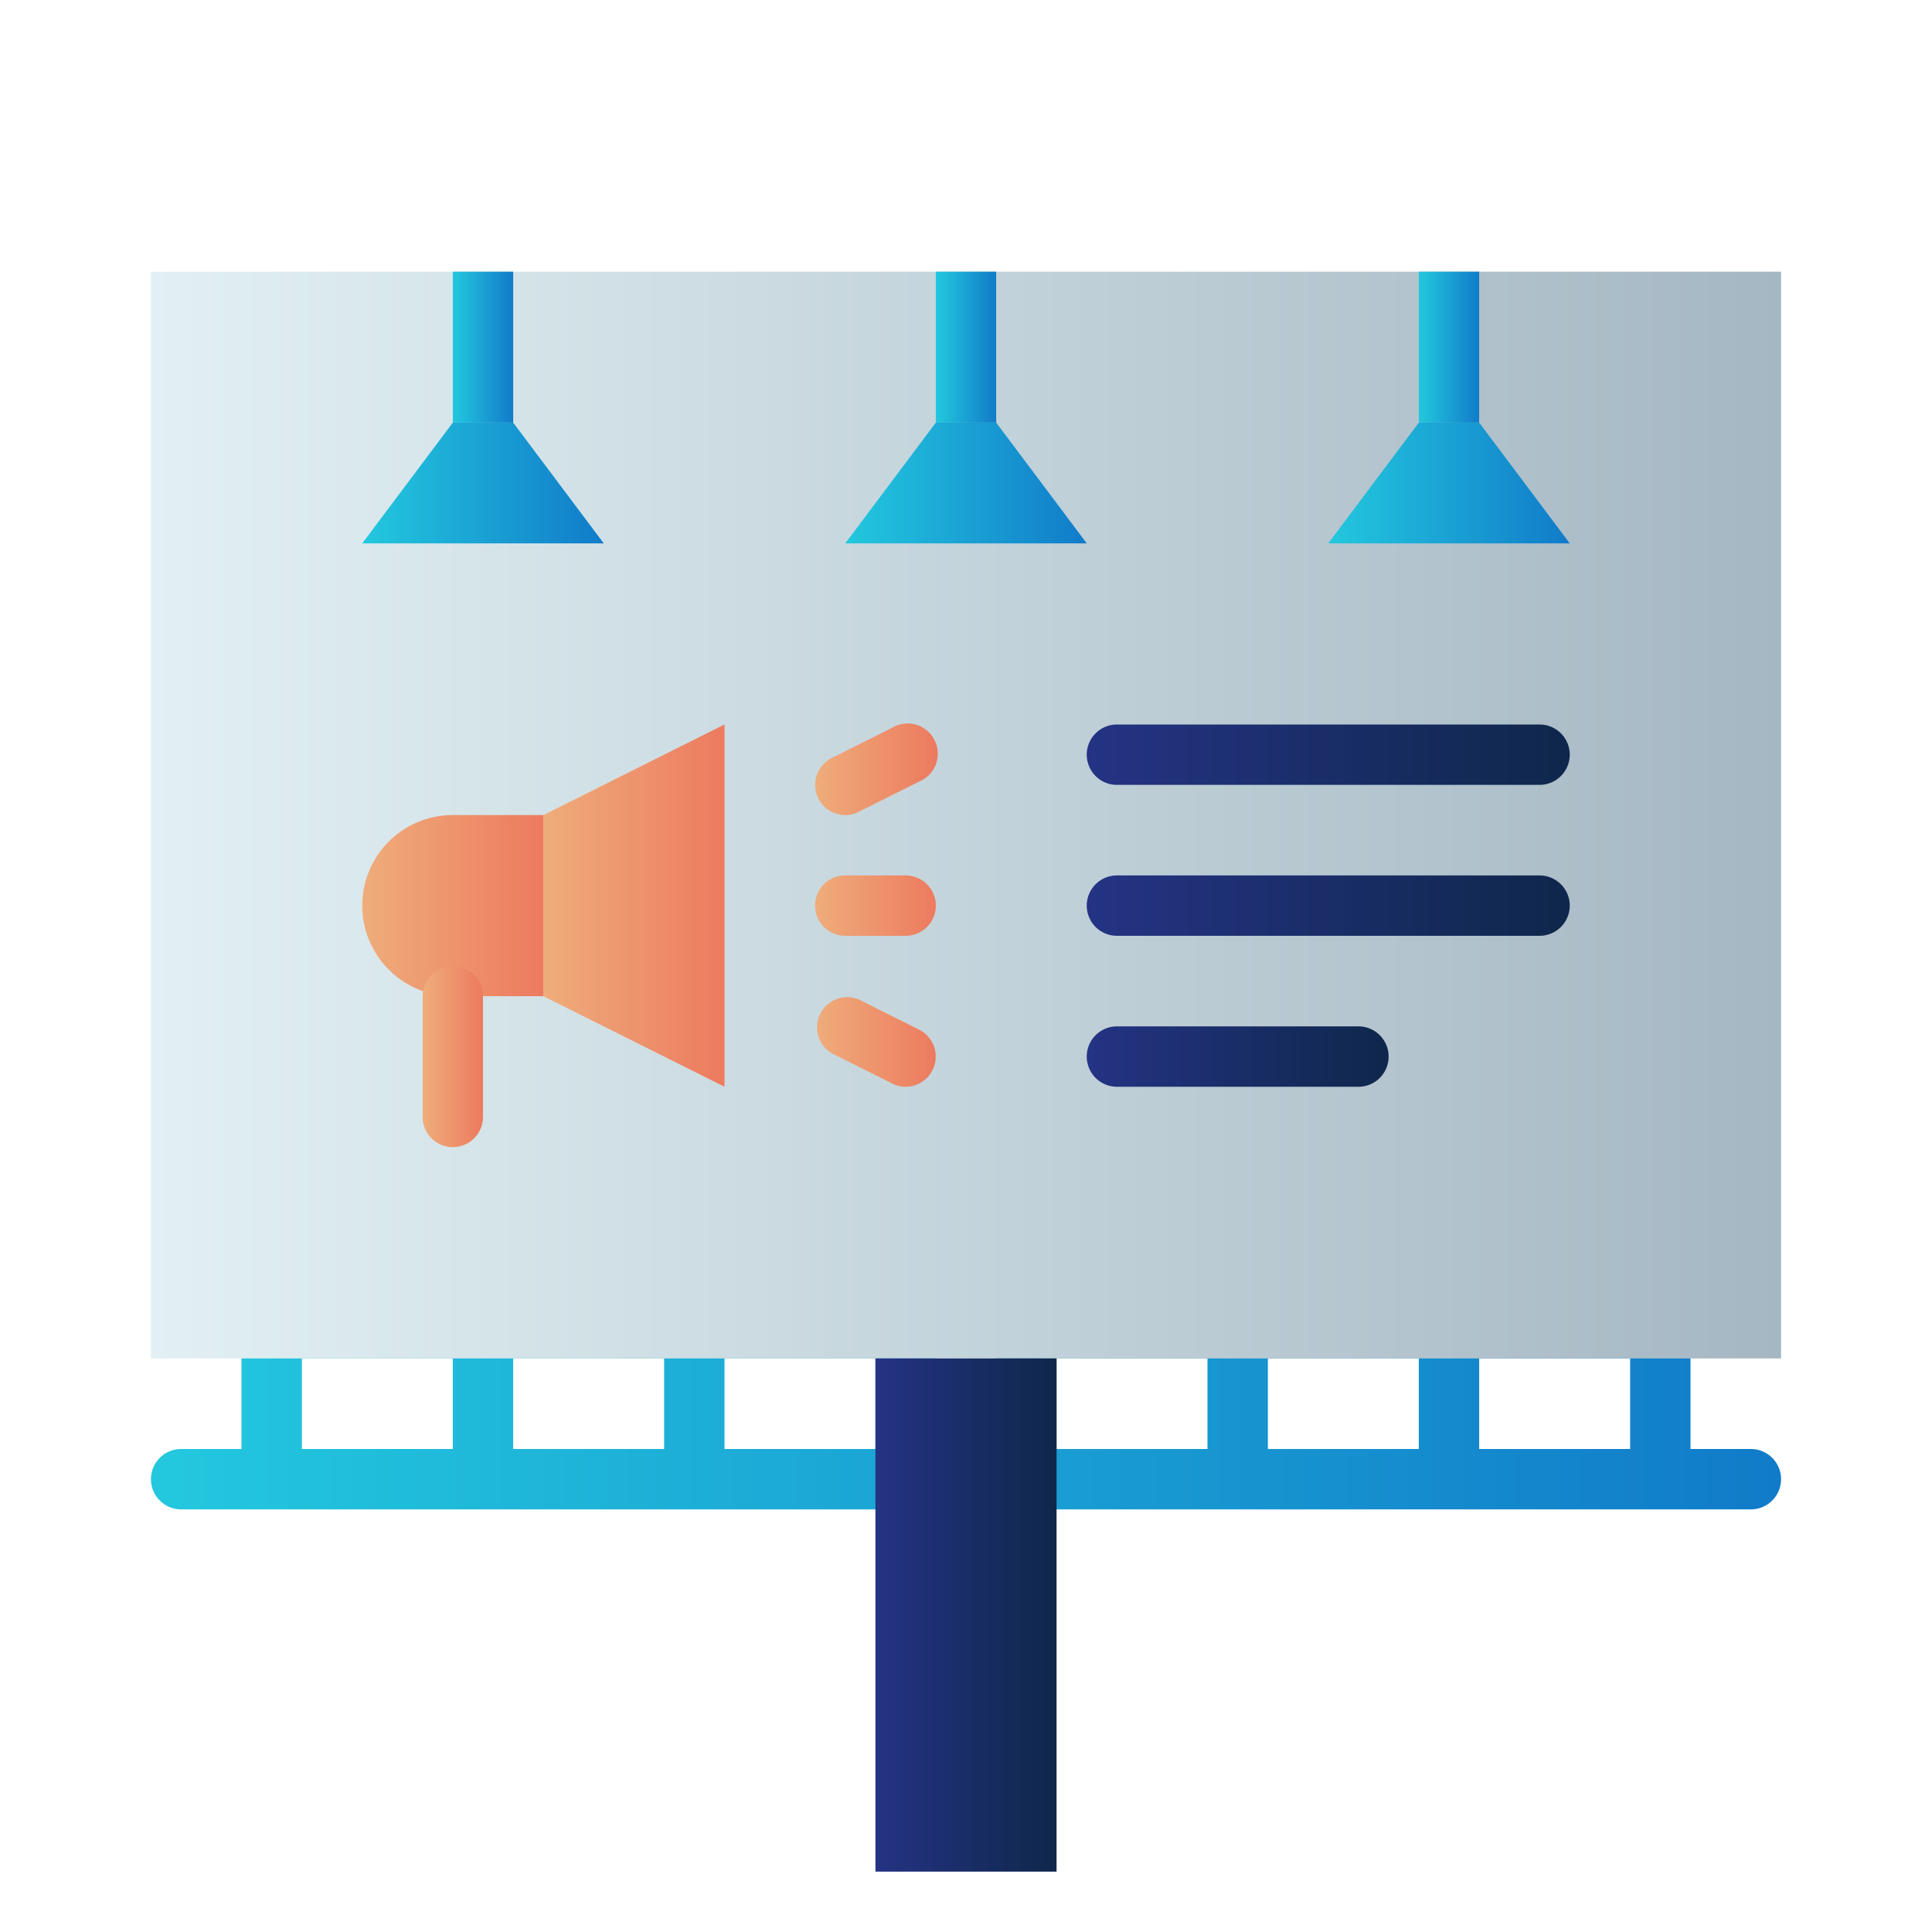
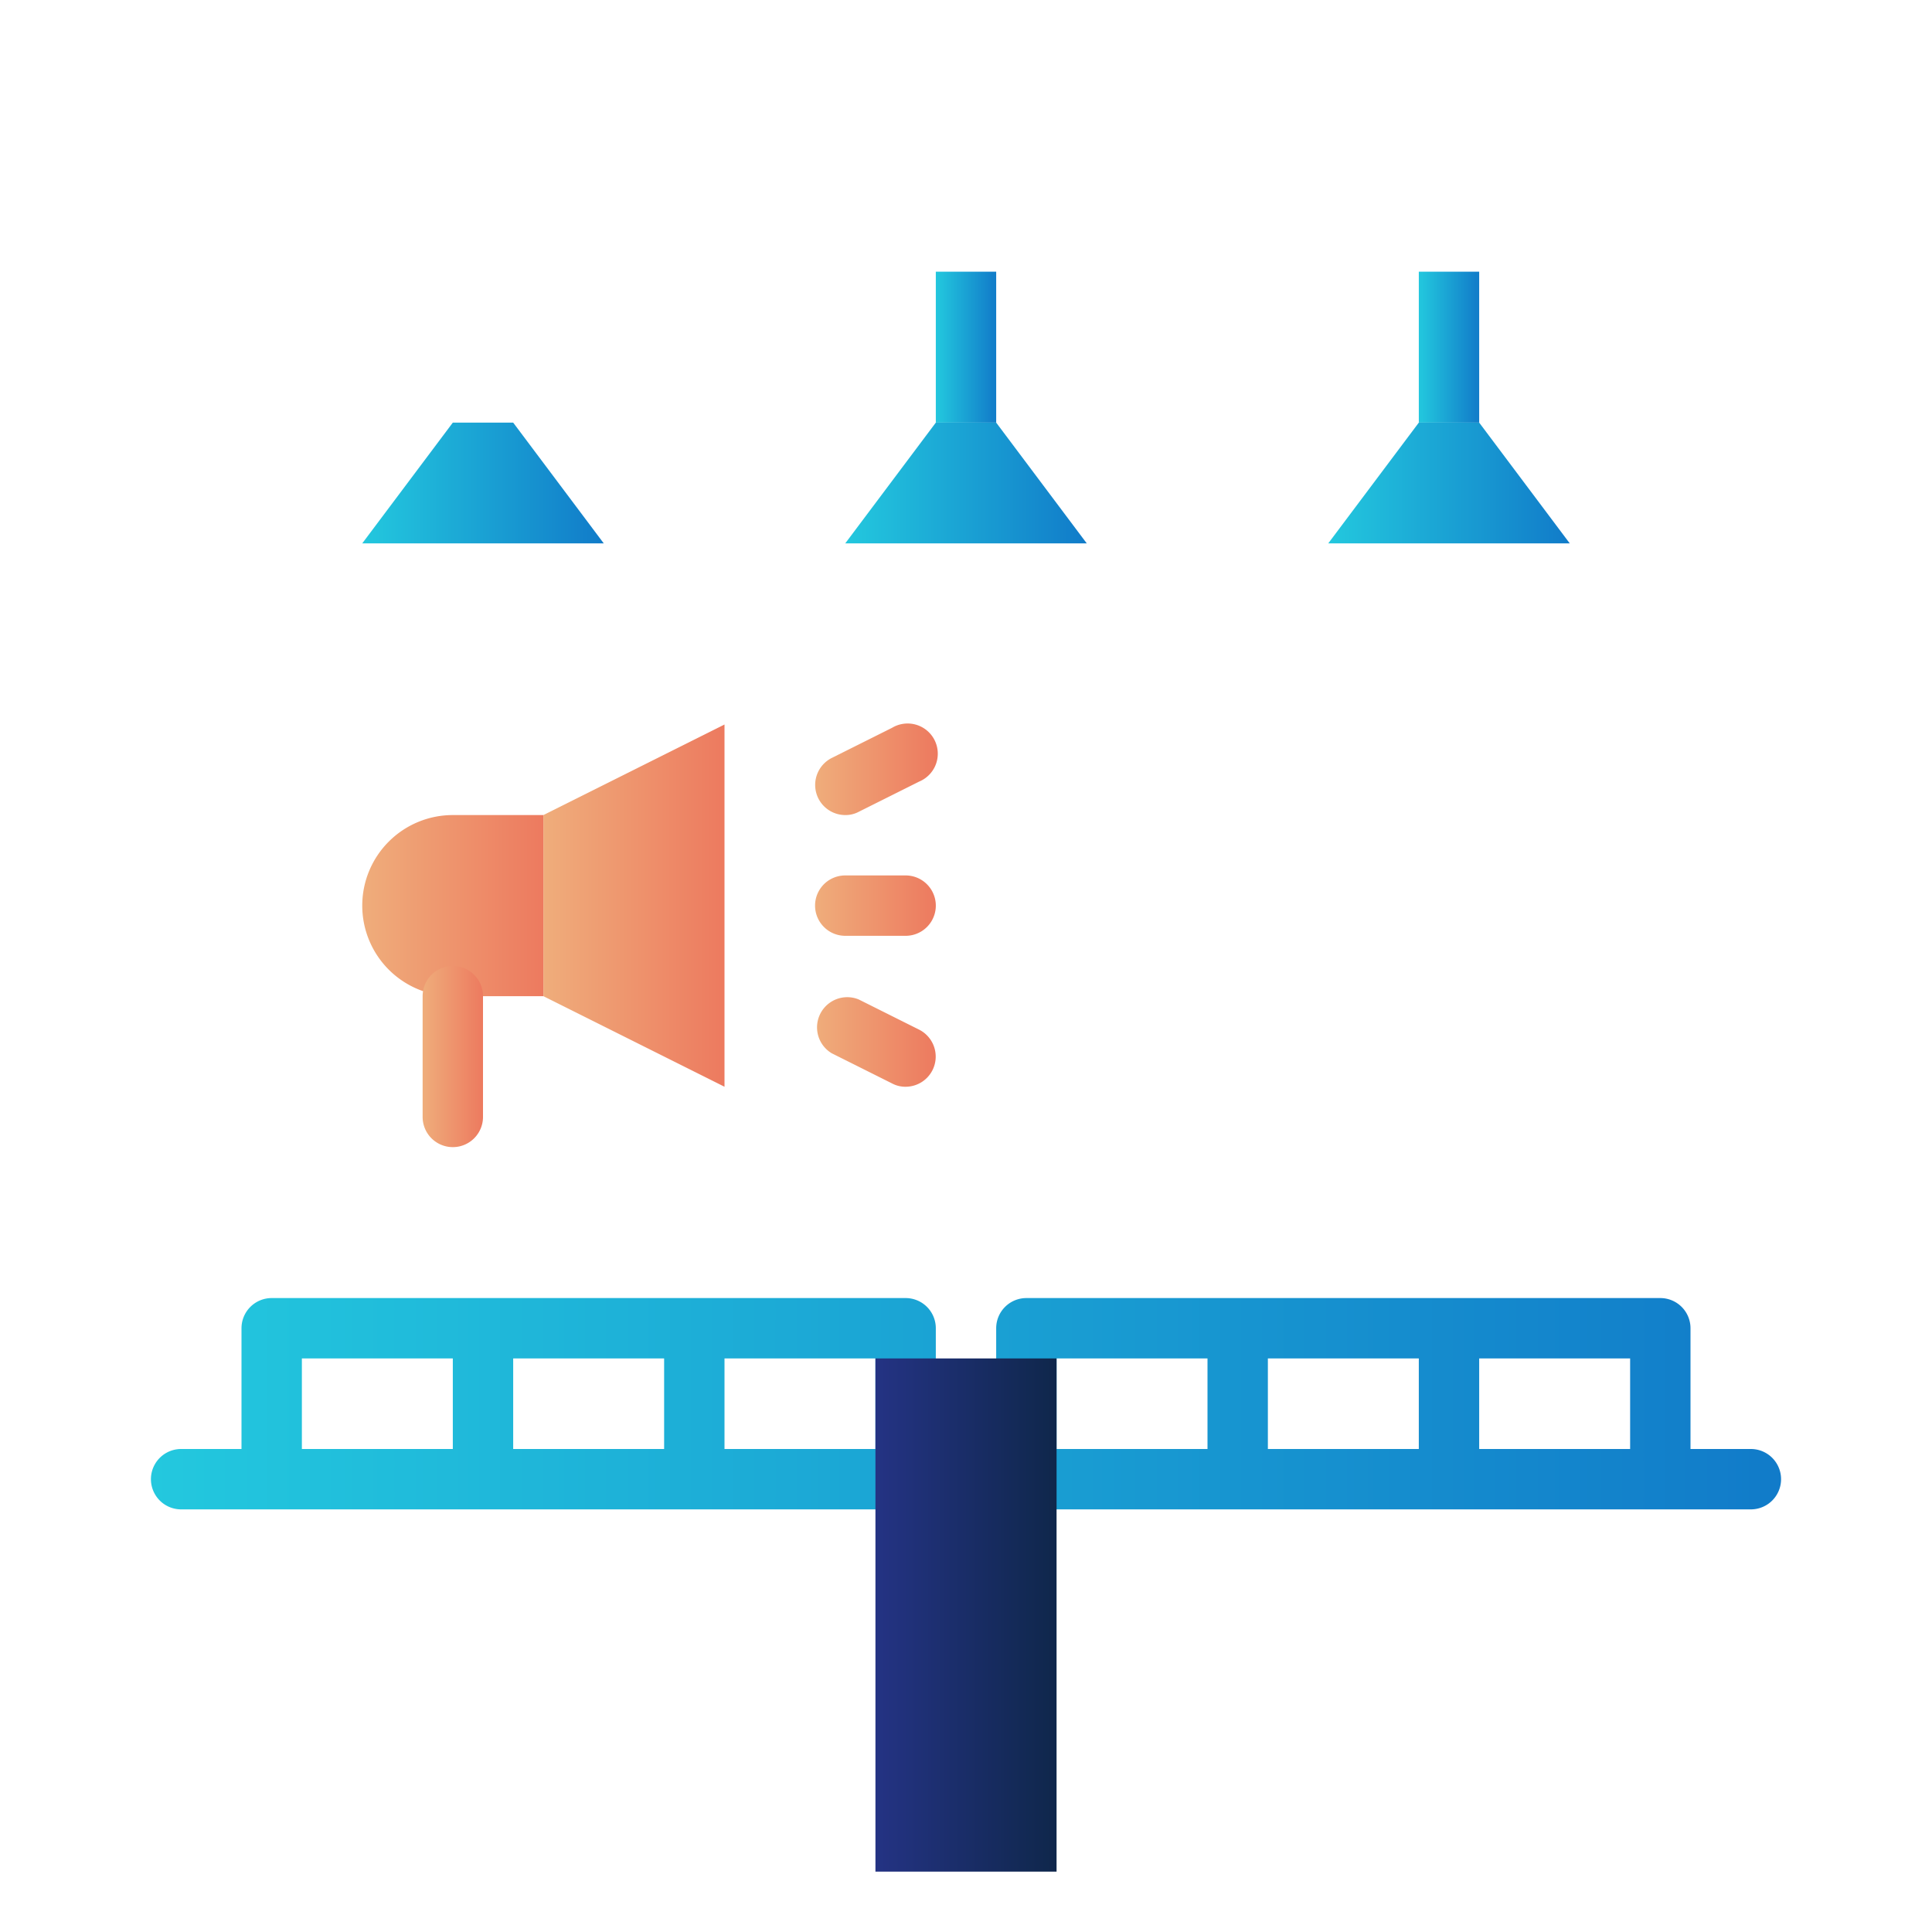
<svg xmlns="http://www.w3.org/2000/svg" xmlns:xlink="http://www.w3.org/1999/xlink" viewBox="0 0 64 64">
  <defs>
    <style>.cls-1{fill:url(#linear-gradient);}.cls-2{fill:url(#linear-gradient-2);}.cls-3{fill:url(#linear-gradient-3);}.cls-4{fill:url(#linear-gradient-4);}.cls-5{fill:url(#linear-gradient-5);}.cls-6{fill:url(#linear-gradient-6);}.cls-7{fill:url(#linear-gradient-7);}.cls-8{fill:url(#linear-gradient-8);}.cls-9{fill:url(#linear-gradient-9);}.cls-10{fill:url(#linear-gradient-10);}.cls-11{fill:url(#linear-gradient-11);}.cls-12{fill:url(#linear-gradient-12);}.cls-13{fill:url(#linear-gradient-13);}.cls-14{fill:url(#linear-gradient-14);}.cls-15{fill:url(#linear-gradient-15);}.cls-16{fill:url(#linear-gradient-16);}.cls-17{fill:url(#linear-gradient-17);}.cls-18{fill:url(#linear-gradient-18);}</style>
    <linearGradient id="linear-gradient" x1="5" y1="46.5" x2="59" y2="46.5" gradientUnits="userSpaceOnUse">
      <stop offset="0" stop-color="#23c8de" />
      <stop offset="1" stop-color="#117bc9" />
    </linearGradient>
    <linearGradient id="linear-gradient-2" x1="5" y1="27" x2="59" y2="27" gradientUnits="userSpaceOnUse">
      <stop offset="0" stop-color="#e2f0f3" />
      <stop offset="1" stop-color="#a5b7c3" />
    </linearGradient>
    <linearGradient id="linear-gradient-3" x1="31" y1="11.5" x2="33" y2="11.5" xlink:href="#linear-gradient" />
    <linearGradient id="linear-gradient-4" x1="28" y1="16" x2="36" y2="16" xlink:href="#linear-gradient" />
    <linearGradient id="linear-gradient-5" x1="15" y1="11.5" x2="17" y2="11.5" xlink:href="#linear-gradient" />
    <linearGradient id="linear-gradient-6" x1="12" y1="16" x2="20" y2="16" xlink:href="#linear-gradient" />
    <linearGradient id="linear-gradient-7" x1="47" y1="11.5" x2="49" y2="11.5" xlink:href="#linear-gradient" />
    <linearGradient id="linear-gradient-8" x1="44" y1="16" x2="52" y2="16" xlink:href="#linear-gradient" />
    <linearGradient id="linear-gradient-9" x1="12" y1="30" x2="18" y2="30" gradientUnits="userSpaceOnUse">
      <stop offset="0" stop-color="#efad7b" />
      <stop offset="1" stop-color="#ed7a5f" />
    </linearGradient>
    <linearGradient id="linear-gradient-10" x1="18" x2="24" xlink:href="#linear-gradient-9" />
    <linearGradient id="linear-gradient-11" x1="27" x2="31" xlink:href="#linear-gradient-9" />
    <linearGradient id="linear-gradient-12" x1="27" y1="25.5" x2="31" y2="25.5" xlink:href="#linear-gradient-9" />
    <linearGradient id="linear-gradient-13" x1="27" y1="34.5" x2="31" y2="34.5" xlink:href="#linear-gradient-9" />
    <linearGradient id="linear-gradient-14" x1="14" y1="35" x2="16" y2="35" xlink:href="#linear-gradient-9" />
    <linearGradient id="linear-gradient-15" x1="36" y1="25" x2="52" y2="25" gradientUnits="userSpaceOnUse">
      <stop offset="0" stop-color="#243384" />
      <stop offset="1" stop-color="#0f274b" />
    </linearGradient>
    <linearGradient id="linear-gradient-16" y1="30" y2="30" xlink:href="#linear-gradient-15" />
    <linearGradient id="linear-gradient-17" y1="35" x2="46" y2="35" xlink:href="#linear-gradient-15" />
    <linearGradient id="linear-gradient-18" x1="29" y1="53.5" x2="35" y2="53.5" xlink:href="#linear-gradient-15" />
  </defs>
  <title>bill board</title>
  <g id="bill_board" data-name="bill board">
    <path class="cls-1" d="M58,48H56V44a1,1,0,0,0-1-1H34a1,1,0,0,0-1,1v4H31V44a1,1,0,0,0-1-1H9a1,1,0,0,0-1,1v4H6a1,1,0,0,0,0,2H58a1,1,0,0,0,0-2ZM10,45h5v3H10Zm7,0h5v3H17Zm7,3V45h5v3Zm11-3h5v3H35Zm7,0h5v3H42Zm7,3V45h5v3Z" />
-     <rect class="cls-2" x="5" y="9" width="54" height="36" />
    <rect class="cls-3" x="31" y="9" width="2" height="5" />
    <polygon class="cls-4" points="36 18 28 18 31 14 33 14 36 18" />
-     <rect class="cls-5" x="15" y="9" width="2" height="5" />
    <polygon class="cls-6" points="20 18 12 18 15 14 17 14 20 18" />
    <rect class="cls-7" x="47" y="9" width="2" height="5" />
    <polygon class="cls-8" points="52 18 44 18 47 14 49 14 52 18" />
    <path class="cls-9" d="M15,27h3a0,0,0,0,1,0,0v6a0,0,0,0,1,0,0H15a3,3,0,0,1-3-3v0a3,3,0,0,1,3-3Z" />
    <polygon class="cls-10" points="18 27 24 24 24 36 18 33 18 27" />
    <path class="cls-11" d="M30,31H28a1,1,0,0,1,0-2h2a1,1,0,0,1,0,2Z" />
    <path class="cls-12" d="M28,27a1,1,0,0,1-.89-.55,1,1,0,0,1,.44-1.34l2-1a1,1,0,1,1,.9,1.78l-2,1A.93.93,0,0,1,28,27Z" />
    <path class="cls-13" d="M30,36a.93.93,0,0,1-.45-.11l-2-1a1,1,0,0,1,.9-1.78l2,1a1,1,0,0,1,.44,1.34A1,1,0,0,1,30,36Z" />
    <path class="cls-14" d="M15,38a1,1,0,0,1-1-1V33a1,1,0,0,1,2,0v4A1,1,0,0,1,15,38Z" />
-     <path class="cls-15" d="M51,26H37a1,1,0,0,1,0-2H51a1,1,0,0,1,0,2Z" />
-     <path class="cls-16" d="M51,31H37a1,1,0,0,1,0-2H51a1,1,0,0,1,0,2Z" />
-     <path class="cls-17" d="M45,36H37a1,1,0,0,1,0-2h8a1,1,0,0,1,0,2Z" />
    <rect class="cls-18" x="29" y="45" width="6" height="17" />
  </g>
</svg>